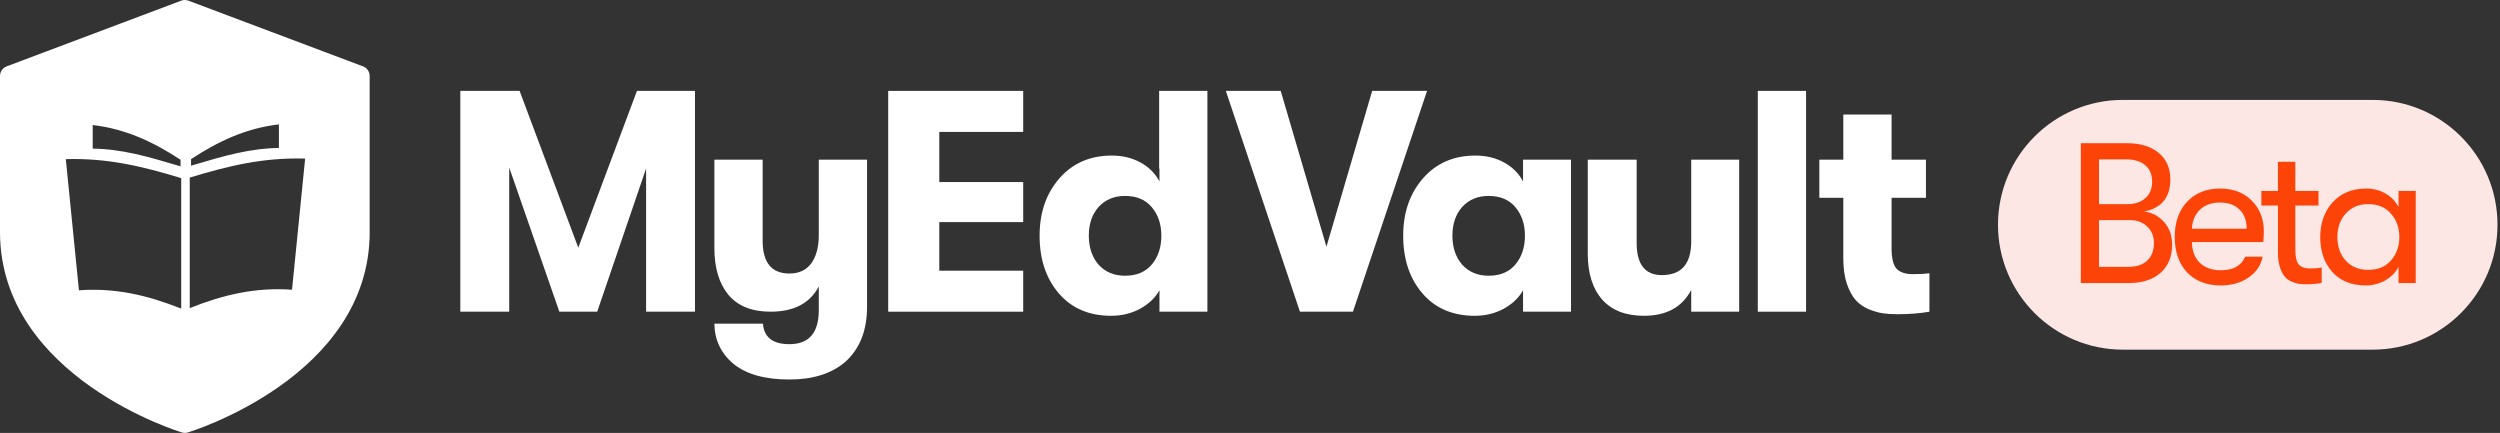
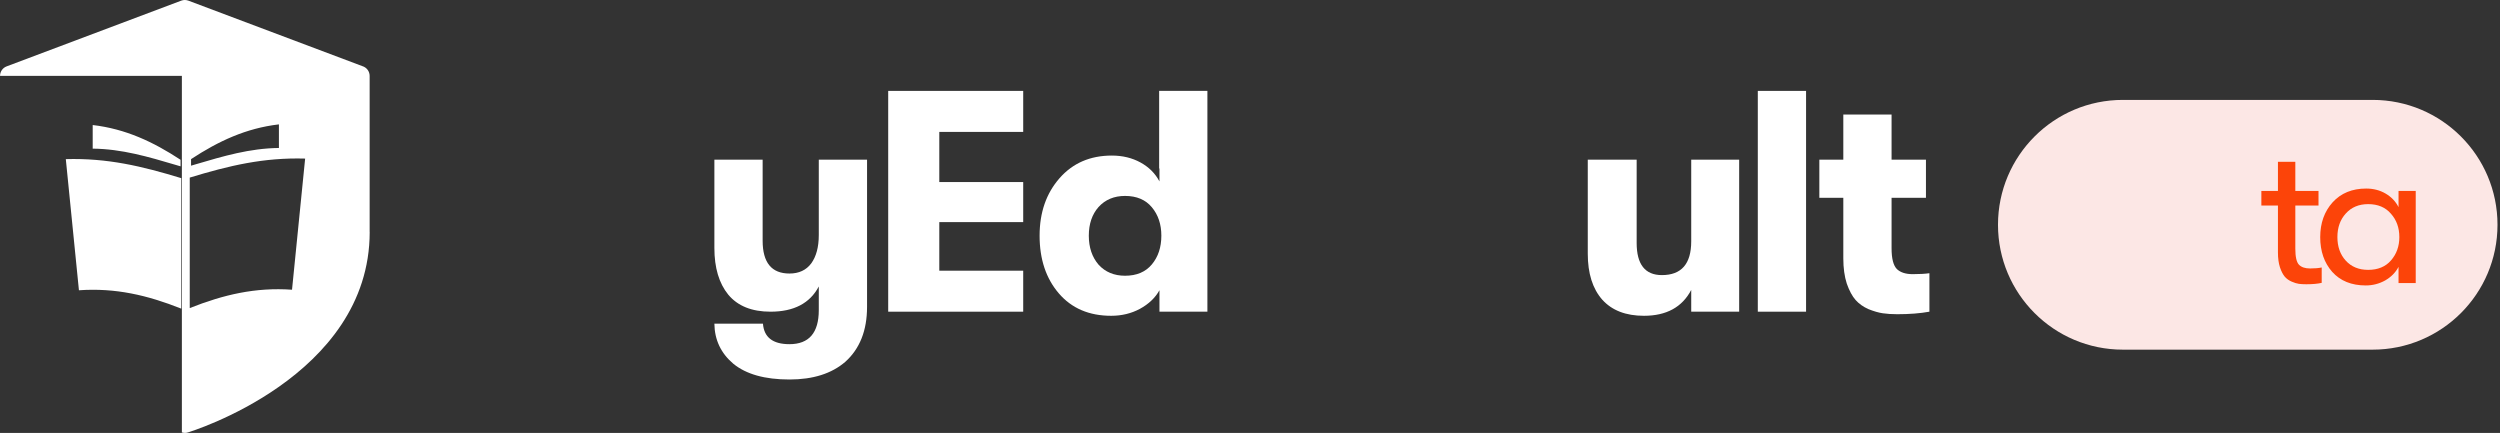
<svg xmlns="http://www.w3.org/2000/svg" width="231" height="40" viewBox="0 0 231 40" fill="none">
  <rect x="0" y="0" width="231" height="40" fill="#333333" stroke="none" />
-   <path fill-rule="evenodd" clip-rule="evenodd" d="M34.16 21.433C34.16 34.867 17.452 39.931 17.356 39.958C17.184 40.012 16.993 40.016 16.805 39.958C16.757 39.944 0 34.884 0 21.431V7.01H0.003C0.003 6.633 0.234 6.277 0.608 6.135L16.747 0.06C16.953 -0.017 17.186 -0.023 17.407 0.06L33.483 6.111C33.871 6.226 34.155 6.585 34.155 7.01V21.431L34.16 21.433ZM7.293 26.821L6.081 14.703C9.927 14.595 13.104 15.352 16.744 16.46V28.517C13.617 27.275 10.666 26.584 7.293 26.821ZM26.983 26.77L28.195 14.653C24.349 14.545 21.172 15.302 17.532 16.41V28.467C20.66 27.225 23.61 26.533 26.983 26.77ZM8.565 13.734V11.553C11.602 11.909 14.145 13.098 16.684 14.764V15.37L16.247 15.241C13.705 14.488 11.25 13.761 8.565 13.734ZM25.772 13.673V11.492C22.735 11.848 20.192 13.037 17.653 14.703V15.309L18.09 15.18C20.632 14.428 23.087 13.701 25.772 13.673Z" fill="white" />
-   <path d="M42.533 28.8V8.399H48.012L53.433 22.884L58.854 8.399H64.216V28.8H59.699V15.569L55.182 28.8H51.684L47.051 15.481V28.8H42.533Z" fill="white" />
+   <path fill-rule="evenodd" clip-rule="evenodd" d="M34.16 21.433C34.16 34.867 17.452 39.931 17.356 39.958C17.184 40.012 16.993 40.016 16.805 39.958V7.01H0.003C0.003 6.633 0.234 6.277 0.608 6.135L16.747 0.06C16.953 -0.017 17.186 -0.023 17.407 0.06L33.483 6.111C33.871 6.226 34.155 6.585 34.155 7.01V21.431L34.16 21.433ZM7.293 26.821L6.081 14.703C9.927 14.595 13.104 15.352 16.744 16.46V28.517C13.617 27.275 10.666 26.584 7.293 26.821ZM26.983 26.77L28.195 14.653C24.349 14.545 21.172 15.302 17.532 16.41V28.467C20.66 27.225 23.61 26.533 26.983 26.77ZM8.565 13.734V11.553C11.602 11.909 14.145 13.098 16.684 14.764V15.37L16.247 15.241C13.705 14.488 11.25 13.761 8.565 13.734ZM25.772 13.673V11.492C22.735 11.848 20.192 13.037 17.653 14.703V15.309L18.09 15.18C20.632 14.428 23.087 13.701 25.772 13.673Z" fill="white" />
  <path d="M75.656 14.753H80.115V28.363C80.115 30.539 79.444 32.23 78.104 33.434C76.841 34.522 75.121 35.066 72.945 35.066C70.672 35.066 68.943 34.58 67.758 33.609C66.611 32.638 66.028 31.404 66.009 29.908H70.497C70.594 31.171 71.41 31.802 72.945 31.802C74.752 31.802 75.656 30.753 75.656 28.654V26.469C74.84 28.023 73.353 28.8 71.197 28.8C69.467 28.8 68.166 28.276 67.291 27.226C66.436 26.177 66.009 24.739 66.009 22.913V14.753H70.468V22.243C70.468 24.264 71.294 25.274 72.945 25.274C73.82 25.274 74.49 24.963 74.956 24.341C75.422 23.7 75.656 22.826 75.656 21.718V14.753Z" fill="white" />
  <path d="M82.07 28.8V8.399H94.544V12.188H86.791V16.822H94.544V20.523H86.791V25.012H94.544V28.8H82.07Z" fill="white" />
  <path d="M107.105 8.399H111.564V28.8H107.134V26.818C106.745 27.518 106.143 28.091 105.327 28.538C104.53 28.965 103.646 29.179 102.675 29.179C100.635 29.179 99.022 28.489 97.837 27.11C96.652 25.73 96.059 23.953 96.059 21.776C96.059 19.639 96.671 17.871 97.895 16.472C99.119 15.073 100.732 14.374 102.733 14.374C103.724 14.374 104.608 14.588 105.385 15.015C106.162 15.443 106.745 16.025 107.134 16.764V15.569H107.105V8.399ZM103.957 25.478C105.026 25.478 105.852 25.128 106.434 24.429C107.017 23.729 107.309 22.845 107.309 21.776C107.309 20.727 107.017 19.853 106.434 19.154C105.852 18.454 105.026 18.104 103.957 18.104C102.947 18.104 102.131 18.444 101.509 19.124C100.907 19.804 100.606 20.689 100.606 21.776C100.606 22.864 100.907 23.758 101.509 24.458C102.131 25.138 102.947 25.478 103.957 25.478Z" fill="white" />
-   <path d="M120.115 28.8L113.267 8.399H118.338L122.564 22.797L126.789 8.399H131.86L125.012 28.8H120.115Z" fill="white" />
-   <path d="M136.271 29.179C134.231 29.179 132.618 28.489 131.433 27.11C130.248 25.73 129.655 23.953 129.655 21.776C129.655 19.639 130.267 17.871 131.491 16.472C132.715 15.073 134.328 14.374 136.329 14.374C137.32 14.374 138.204 14.588 138.981 15.015C139.758 15.443 140.341 16.026 140.73 16.764V14.753H145.16V28.8H140.73V26.818C140.341 27.518 139.739 28.091 138.923 28.538C138.126 28.965 137.242 29.179 136.271 29.179ZM137.553 25.478C138.622 25.478 139.447 25.128 140.03 24.429C140.613 23.729 140.905 22.845 140.905 21.776C140.905 20.727 140.613 19.853 140.03 19.154C139.447 18.454 138.622 18.104 137.553 18.104C136.543 18.104 135.727 18.444 135.105 19.124C134.503 19.804 134.202 20.689 134.202 21.776C134.202 22.865 134.503 23.758 135.105 24.458C135.727 25.138 136.543 25.478 137.553 25.478Z" fill="white" />
  <path d="M151.898 29.179C150.227 29.179 148.945 28.684 148.051 27.693C147.157 26.682 146.71 25.264 146.71 23.438V14.753H151.227V22.447C151.227 24.429 152.005 25.419 153.559 25.419C155.366 25.419 156.269 24.38 156.269 22.301V14.753H160.699V28.8H156.269V26.789C155.434 28.383 153.977 29.179 151.898 29.179Z" fill="white" />
  <path d="M162.421 28.8V8.399H166.88V28.8H162.421Z" fill="white" />
  <path d="M176.734 25.332C177.355 25.332 177.87 25.303 178.278 25.245V28.8C177.423 28.956 176.432 29.033 175.306 29.033C174.8 29.033 174.354 29.004 173.965 28.946C173.576 28.888 173.139 28.761 172.653 28.567C172.168 28.353 171.769 28.072 171.459 27.722C171.148 27.372 170.876 26.867 170.643 26.206C170.429 25.546 170.322 24.769 170.322 23.875V18.279H168.107V14.753H170.322V10.585H174.781V14.753H177.958V18.279H174.781V22.942C174.781 23.894 174.946 24.535 175.276 24.866C175.607 25.177 176.092 25.332 176.734 25.332Z" fill="white" />
  <path d="M184.615 20.769C184.615 14.397 189.781 9.231 196.154 9.231H219.231C225.603 9.231 230.769 14.397 230.769 20.769C230.769 27.142 225.603 32.308 219.231 32.308H196.154C189.781 32.308 184.615 27.142 184.615 20.769Z" fill="#FCE7E5" />
-   <path d="M198.101 19.545C198.84 19.631 199.455 19.951 199.948 20.505C200.452 21.046 200.704 21.754 200.704 22.628C200.704 23.711 200.348 24.572 199.634 25.212C198.92 25.84 197.941 26.154 196.698 26.154H192.268V13.231H196.514C197.757 13.231 198.735 13.526 199.449 14.117C200.175 14.708 200.538 15.526 200.538 16.572C200.538 18.246 199.726 19.237 198.101 19.545ZM196.458 14.726H193.948V18.861H196.569C197.271 18.861 197.824 18.677 198.231 18.308C198.649 17.939 198.858 17.434 198.858 16.794C198.858 16.129 198.643 15.618 198.212 15.261C197.794 14.905 197.209 14.726 196.458 14.726ZM196.68 24.659C197.406 24.659 197.978 24.468 198.397 24.086C198.815 23.692 199.024 23.151 199.024 22.462C199.024 21.834 198.815 21.323 198.397 20.929C197.991 20.535 197.461 20.338 196.809 20.338H193.948V24.659H196.68Z" fill="#FC4409" />
-   <path d="M209.179 21.409C209.179 21.643 209.16 21.963 209.124 22.369H202.533C202.545 23.181 202.791 23.822 203.271 24.289C203.751 24.745 204.397 24.972 205.21 24.972C206.342 24.972 207.093 24.554 207.462 23.717H209.068C208.92 24.505 208.49 25.145 207.776 25.637C207.062 26.129 206.207 26.375 205.21 26.375C203.905 26.375 202.865 25.975 202.09 25.175C201.327 24.363 200.945 23.268 200.945 21.889C200.945 20.535 201.327 19.452 202.09 18.64C202.853 17.828 203.868 17.422 205.136 17.422C206.342 17.422 207.314 17.791 208.053 18.529C208.803 19.268 209.179 20.228 209.179 21.409ZM202.533 21.132H207.591C207.591 20.381 207.37 19.791 206.927 19.36C206.496 18.929 205.893 18.714 205.117 18.714C204.354 18.714 203.739 18.935 203.271 19.378C202.816 19.822 202.57 20.406 202.533 21.132Z" fill="#FC4409" />
  <path d="M213.454 24.806C213.897 24.806 214.254 24.775 214.525 24.714V26.135C214.156 26.221 213.682 26.265 213.103 26.265C212.845 26.265 212.617 26.252 212.42 26.228C212.236 26.203 212.014 26.135 211.756 26.025C211.497 25.914 211.282 25.76 211.11 25.563C210.937 25.354 210.79 25.065 210.666 24.695C210.543 24.314 210.482 23.858 210.482 23.329V18.991H208.95V17.643H210.482V14.948H212.088V17.643H214.23V18.991H212.088V22.979C212.088 23.729 212.199 24.221 212.42 24.455C212.642 24.689 212.986 24.806 213.454 24.806Z" fill="#FC4409" />
  <path d="M218.597 26.375C217.28 26.375 216.247 25.957 215.496 25.12C214.757 24.283 214.388 23.212 214.388 21.908C214.388 20.615 214.77 19.545 215.533 18.695C216.308 17.846 217.342 17.422 218.634 17.422C219.299 17.422 219.896 17.575 220.425 17.883C220.954 18.191 221.354 18.609 221.625 19.139V17.643H223.213V26.154H221.625V24.659C221.354 25.175 220.942 25.594 220.388 25.914C219.834 26.221 219.237 26.375 218.597 26.375ZM218.819 24.935C219.717 24.935 220.419 24.646 220.923 24.068C221.44 23.477 221.699 22.757 221.699 21.908C221.699 21.046 221.44 20.326 220.923 19.748C220.419 19.157 219.717 18.861 218.819 18.861C217.957 18.861 217.268 19.151 216.751 19.729C216.234 20.295 215.976 21.021 215.976 21.908C215.976 22.794 216.234 23.52 216.751 24.086C217.268 24.652 217.957 24.935 218.819 24.935Z" fill="#FC4409" />
</svg>